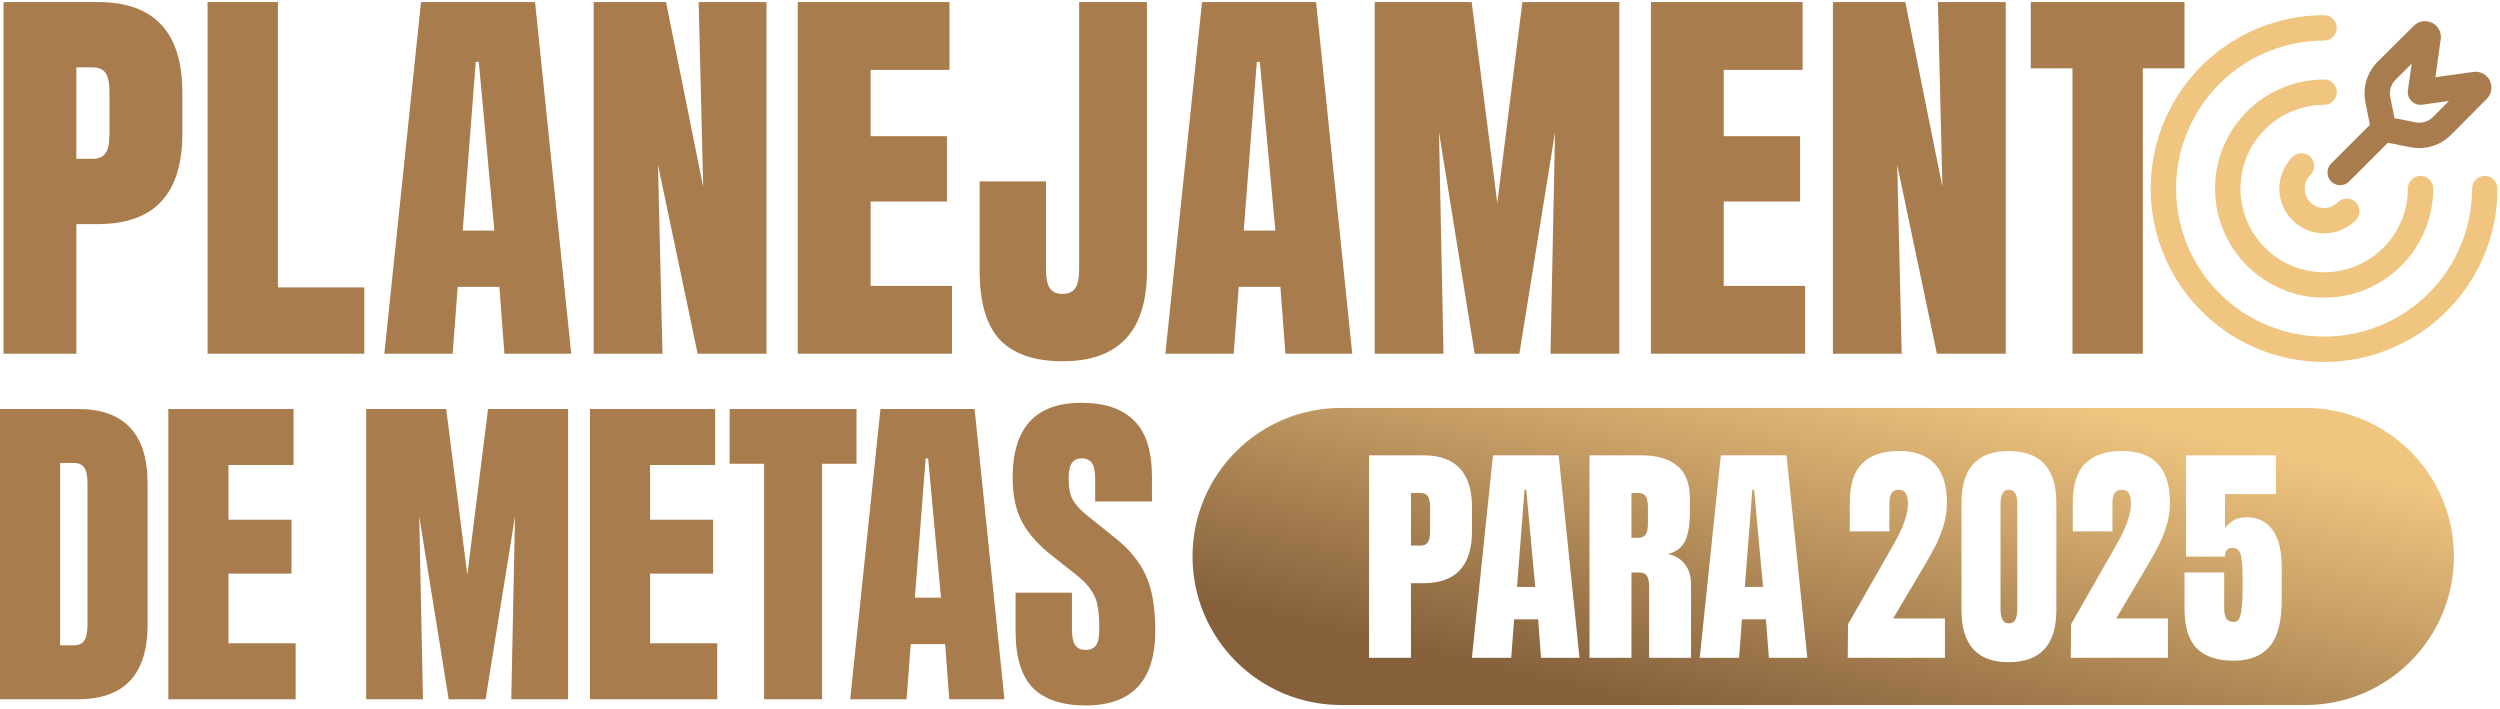
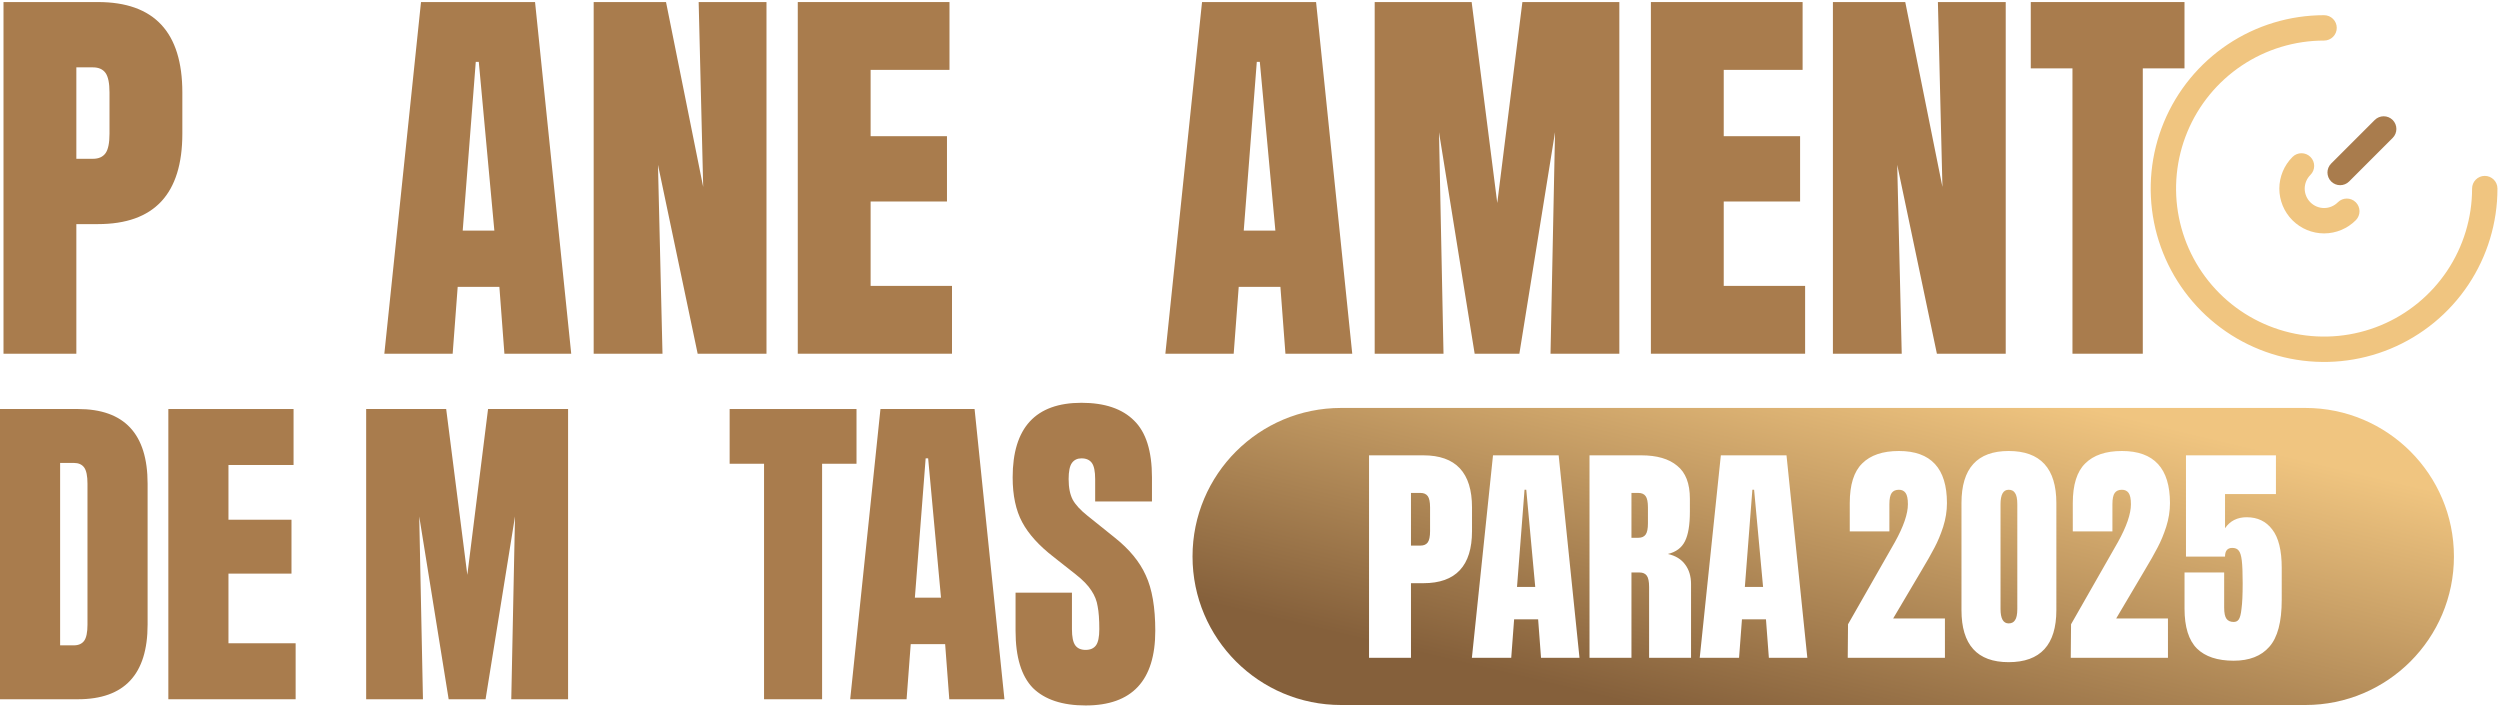
<svg xmlns="http://www.w3.org/2000/svg" width="416" height="118" viewBox="0 0 416 118" fill="none">
  <path d="M337.92 0.342H363.5V11.377H356.561V58.858H344.858V11.377H337.92V0.342Z" fill="#A97C4D" />
  <path d="M323.22 31.105L322.467 0.342H333.752V58.858H322.3L315.696 27.427L316.448 58.858H304.996V0.342H317.034L323.22 31.105Z" fill="#A97C4D" />
  <path d="M286.829 33.529V47.573H300.371V58.858H274.708V0.342H299.953V11.627H286.829V22.662H299.535V33.529H286.829Z" fill="#A97C4D" />
  <path d="M249.145 33.78L253.325 0.342H269.458V58.858H258.006L258.758 21.993L252.823 58.858H245.383L239.448 21.993L240.2 58.858H228.748V0.342H244.882L249.145 33.78Z" fill="#A97C4D" />
  <path d="M225.014 58.858H213.896L213.06 47.74H206.122L205.286 58.858H193.917L200.019 0.342H218.995L225.014 58.858ZM212.224 38.377L209.633 10.29H209.131L206.958 38.377H212.224Z" fill="#A97C4D" />
-   <path d="M179.568 0.342H190.853V45.065C190.853 55.096 186.172 60.112 176.81 60.112C172.184 60.112 168.729 58.941 166.444 56.601C164.159 54.204 163.017 50.359 163.017 45.065V30.185H174.051V44.73C174.051 46.291 174.274 47.377 174.72 47.99C175.166 48.603 175.862 48.91 176.81 48.91C177.757 48.91 178.454 48.603 178.899 47.99C179.345 47.377 179.568 46.291 179.568 44.73V0.342Z" fill="#A97C4D" />
  <path d="M144.87 33.529V47.573H158.412V58.858H132.749V0.342H157.994V11.627H144.87V22.662H157.576V33.529H144.87Z" fill="#A97C4D" />
  <path d="M117.011 31.105L116.258 0.342H127.543V58.858H116.091L109.487 27.427L110.239 58.858H98.787V0.342H110.825L117.011 31.105Z" fill="#A97C4D" />
  <path d="M95.051 58.858H83.933L83.097 47.74H76.159L75.323 58.858H63.954L70.056 0.342H89.032L95.051 58.858ZM82.261 38.377L79.67 10.29H79.168L76.995 38.377H82.261Z" fill="#A97C4D" />
-   <path d="M46.243 0.342V47.823H60.621V58.858H34.54V0.342H46.243Z" fill="#A97C4D" />
  <path d="M16.299 0.342C25.661 0.342 30.342 5.358 30.342 15.389V22.244C30.342 32.275 25.661 37.291 16.299 37.291H12.704V58.858H0.583V0.342H12.704H16.299ZM18.221 15.389C18.221 13.829 17.998 12.742 17.552 12.129C17.107 11.516 16.41 11.209 15.463 11.209H12.704V26.423H15.463C16.41 26.423 17.107 26.117 17.552 25.504C17.998 24.891 18.221 23.804 18.221 22.244V15.389Z" fill="#A97C4D" />
  <path d="M191.687 83.445H182.235V79.719C182.235 78.431 182.051 77.535 181.683 77.029C181.315 76.523 180.74 76.27 179.958 76.27C179.268 76.27 178.74 76.523 178.372 77.029C178.004 77.535 177.82 78.431 177.82 79.719C177.82 81.145 178.05 82.295 178.51 83.169C178.97 83.997 179.774 84.871 180.924 85.791L185.478 89.447C187.915 91.379 189.64 93.472 190.652 95.725C191.71 97.979 192.239 101.061 192.239 104.97C192.239 113.249 188.375 117.389 180.648 117.389C176.785 117.389 173.864 116.423 171.886 114.491C169.955 112.513 168.989 109.34 168.989 104.97V98.623H178.372V104.694C178.372 105.982 178.556 106.879 178.924 107.385C179.291 107.891 179.866 108.144 180.648 108.144C181.43 108.144 182.005 107.891 182.373 107.385C182.741 106.879 182.925 105.982 182.925 104.694C182.925 103.084 182.833 101.82 182.649 100.9C182.511 99.98 182.166 99.106 181.614 98.278C181.062 97.404 180.165 96.484 178.924 95.518L175.336 92.69C172.898 90.804 171.151 88.872 170.093 86.894C169.035 84.917 168.506 82.433 168.506 79.443C168.506 71.165 172.323 67.025 179.958 67.025C183.822 67.025 186.743 68.014 188.72 69.992C190.698 71.923 191.687 75.074 191.687 79.443V83.445Z" fill="#A97C4D" />
  <path d="M167.137 116.355H157.962L157.272 107.179H151.545L150.855 116.355H141.473L146.509 68.061H162.17L167.137 116.355ZM156.582 99.452L154.443 76.271H154.029L152.235 99.452H156.582Z" fill="#A97C4D" />
  <path d="M121.412 68.061H142.523V77.168H136.797V116.355H127.138V77.168H121.412V68.061Z" fill="#A97C4D" />
-   <path d="M108.171 95.45V107.041H119.347V116.355H98.167V68.061H119.002V77.374H108.171V86.481H118.657V95.45H108.171Z" fill="#A97C4D" />
  <path d="M77.763 95.657L81.212 68.061H94.528V116.355H85.076L85.697 85.929L80.798 116.355H74.658L69.76 85.929L70.38 116.355H60.929V68.061H74.244L77.763 95.657Z" fill="#A97C4D" />
  <path d="M38.016 95.45V107.041H49.193V116.355H28.013V68.061H48.848V77.374H38.016V86.481H48.503V95.45H38.016Z" fill="#A97C4D" />
  <path d="M12.97 68.061C20.697 68.061 24.561 72.2 24.561 80.479V103.936C24.561 112.215 20.697 116.355 12.97 116.355H0V68.061H12.97ZM14.557 80.479C14.557 79.191 14.373 78.294 14.005 77.788C13.637 77.282 13.062 77.03 12.28 77.03H10.004V107.386H12.28C13.062 107.386 13.637 107.133 14.005 106.627C14.373 106.121 14.557 105.224 14.557 103.936V80.479Z" fill="#A97C4D" />
  <path fill-rule="evenodd" clip-rule="evenodd" d="M198.436 92.597C198.436 78.948 209.501 67.882 223.151 67.882H383.619C397.269 67.882 408.334 78.948 408.334 92.597C408.334 106.247 397.269 117.312 383.619 117.312H223.15C209.501 117.312 198.436 106.247 198.436 92.597ZM373.854 86.068C375.651 86.068 377.063 86.742 378.09 88.09C379.149 89.437 379.679 91.571 379.679 94.491V99.834C379.679 103.492 378.989 106.092 377.609 107.632C376.261 109.172 374.288 109.942 371.688 109.942C368.993 109.942 366.955 109.269 365.575 107.921C364.196 106.541 363.506 104.327 363.506 101.278V95.262H370.1V101.086C370.1 101.984 370.228 102.61 370.485 102.963C370.742 103.316 371.143 103.492 371.688 103.492C372.041 103.492 372.314 103.364 372.507 103.107C372.731 102.819 372.892 102.209 372.988 101.278C373.116 100.348 373.181 98.936 373.181 97.043C373.181 95.342 373.132 94.09 373.036 93.288C372.94 92.454 372.763 91.892 372.507 91.603C372.282 91.315 371.929 91.17 371.448 91.17C370.646 91.17 370.244 91.651 370.244 92.614H363.746V75.767H378.716V82.217H370.244V87.897C371.079 86.678 372.282 86.068 373.854 86.068ZM360.748 102.916H352.132L356.801 95.022C357.764 93.417 358.502 92.118 359.015 91.123C359.561 90.096 360.042 88.941 360.459 87.657C360.876 86.341 361.085 85.026 361.085 83.71C361.085 77.934 358.421 75.046 353.095 75.046C350.399 75.046 348.362 75.736 346.982 77.116C345.602 78.464 344.912 80.662 344.912 83.71V88.427H351.506V83.903C351.506 83.004 351.635 82.379 351.891 82.025C352.148 81.672 352.549 81.496 353.095 81.496C353.576 81.496 353.945 81.672 354.202 82.025C354.458 82.379 354.587 83.004 354.587 83.903C354.587 85.507 353.865 87.609 352.421 90.208L344.623 103.878L344.575 109.462H360.748V102.916ZM334.236 75.046C339.531 75.046 342.178 77.934 342.178 83.71V101.52C342.178 107.296 339.531 110.184 334.236 110.184C329.006 110.184 326.39 107.296 326.39 101.52V83.71C326.39 77.934 329.006 75.046 334.236 75.046ZM335.68 83.903C335.68 83.004 335.552 82.379 335.295 82.025C335.071 81.672 334.718 81.496 334.236 81.496C333.338 81.496 332.888 82.298 332.888 83.903V101.327C332.888 102.932 333.338 103.734 334.236 103.734C334.718 103.734 335.071 103.557 335.295 103.204C335.552 102.851 335.68 102.226 335.68 101.327V83.903ZM323.636 102.916H315.02L319.689 95.022C320.652 93.417 321.39 92.118 321.903 91.123C322.449 90.096 322.93 88.941 323.347 87.657C323.764 86.341 323.973 85.026 323.973 83.71C323.973 77.934 321.31 75.046 315.983 75.046C313.287 75.046 311.25 75.736 309.87 77.116C308.49 78.464 307.8 80.662 307.8 83.71V88.427H314.394V83.903C314.394 83.004 314.523 82.379 314.779 82.025C315.036 81.672 315.437 81.496 315.983 81.496C316.464 81.496 316.833 81.672 317.09 82.025C317.347 82.379 317.475 83.004 317.475 83.903C317.475 85.507 316.753 87.609 315.309 90.208L307.511 103.878L307.463 109.462H323.636V102.916ZM300.74 109.461H294.338L293.857 103.059H289.861L289.38 109.461H282.834L286.348 75.767H297.274L300.74 109.461ZM293.375 97.668L291.883 81.495H291.594L290.343 97.668H293.375ZM280.427 93.962C279.785 93.064 278.822 92.47 277.538 92.181C278.886 91.86 279.833 91.154 280.378 90.063C280.924 88.972 281.197 87.335 281.197 85.153V82.987C281.197 80.452 280.491 78.623 279.079 77.5C277.699 76.345 275.709 75.767 273.11 75.767H264.494V109.461H271.474V95.262H272.821C273.367 95.262 273.768 95.438 274.025 95.791C274.281 96.144 274.41 96.77 274.41 97.668V109.461H281.389V97.187C281.389 95.903 281.068 94.828 280.427 93.962ZM273.832 82.554C274.089 82.907 274.217 83.533 274.217 84.431V87.079C274.217 87.977 274.089 88.603 273.832 88.956C273.575 89.309 273.174 89.486 272.629 89.486H271.474V82.025H272.629C273.174 82.025 273.575 82.201 273.832 82.554ZM262.828 109.461H256.426L255.945 103.059H251.949L251.468 109.461H244.922L248.436 75.767H259.362L262.828 109.461ZM255.463 97.668L253.971 81.495H253.682L252.431 97.668H255.463ZM244.943 84.431C244.943 78.655 242.247 75.767 236.856 75.767H234.786H227.807V109.461H234.786V97.043H236.856C242.247 97.043 244.943 94.154 244.943 88.378V84.431ZM237.578 82.554C237.835 82.907 237.963 83.533 237.963 84.431V88.378C237.963 89.277 237.835 89.903 237.578 90.256C237.322 90.609 236.92 90.785 236.375 90.785H234.786V82.025H236.375C236.92 82.025 237.322 82.201 237.578 82.554Z" fill="url(#paint0_linear_40_14)" />
  <path fill-rule="evenodd" clip-rule="evenodd" d="M384.464 26.119C385.286 26.946 385.283 28.283 384.456 29.105C383.85 29.709 383.507 30.528 383.502 31.384C383.503 32.241 383.844 33.063 384.45 33.669C385.057 34.275 385.878 34.616 386.735 34.617C387.591 34.613 388.411 34.27 389.014 33.663C389.837 32.836 391.173 32.833 392 33.655C392.826 34.477 392.83 35.814 392.008 36.641C390.614 38.041 388.723 38.832 386.747 38.839L386.739 38.839C384.761 38.839 382.864 38.053 381.465 36.654C380.066 35.255 379.28 33.358 379.28 31.38V31.372H379.28C379.288 29.397 380.078 27.505 381.479 26.112C382.305 25.289 383.642 25.293 384.464 26.119Z" fill="#F0C580" />
-   <path fill-rule="evenodd" clip-rule="evenodd" d="M376.651 16.283C379.636 14.288 383.146 13.223 386.737 13.223C387.903 13.223 388.848 14.168 388.848 15.334C388.848 16.5 387.903 17.445 386.737 17.445C383.981 17.445 381.288 18.263 378.996 19.794C376.705 21.325 374.919 23.5 373.865 26.046C372.81 28.592 372.534 31.394 373.072 34.096C373.609 36.799 374.936 39.282 376.885 41.23C378.834 43.179 381.316 44.506 384.019 45.044C386.722 45.581 389.523 45.305 392.069 44.251C394.615 43.196 396.791 41.41 398.322 39.119C399.853 36.828 400.67 34.134 400.67 31.378C400.67 30.212 401.615 29.267 402.781 29.267C403.947 29.267 404.892 30.212 404.892 31.378C404.892 34.969 403.827 38.479 401.832 41.465C399.837 44.45 397.002 46.777 393.685 48.151C390.367 49.525 386.717 49.885 383.195 49.184C379.673 48.484 376.439 46.755 373.9 44.216C371.36 41.677 369.631 38.442 368.931 34.92C368.23 31.398 368.59 27.748 369.964 24.431C371.338 21.113 373.665 18.278 376.651 16.283Z" fill="#F0C580" />
  <path fill-rule="evenodd" clip-rule="evenodd" d="M398.14 22.952C398.965 22.128 398.965 20.791 398.141 19.967C397.317 19.142 395.98 19.142 395.156 19.966L387.908 27.211C387.083 28.035 387.083 29.372 387.907 30.197C388.731 31.021 390.068 31.021 390.893 30.197L398.14 22.952Z" fill="#A97C4D" />
  <path fill-rule="evenodd" clip-rule="evenodd" d="M386.726 2.528C381.02 2.528 375.442 4.22 370.697 7.39C365.953 10.56 362.255 15.066 360.071 20.338C357.888 25.61 357.316 31.41 358.429 37.007C359.543 42.604 362.29 47.744 366.325 51.779C370.36 55.814 375.501 58.562 381.097 59.675C386.694 60.788 392.495 60.217 397.767 58.033C403.038 55.85 407.544 52.152 410.715 47.407C413.885 42.663 415.577 37.085 415.577 31.378C415.577 30.213 414.632 29.267 413.466 29.267C412.3 29.267 411.355 30.213 411.355 31.378C411.355 36.25 409.91 41.011 407.204 45.062C404.498 49.112 400.651 52.269 396.151 54.133C391.651 55.997 386.699 56.484 381.921 55.534C377.144 54.584 372.755 52.238 369.311 48.794C365.866 45.349 363.521 40.961 362.57 36.183C361.62 31.406 362.108 26.454 363.972 21.953C365.836 17.453 368.993 13.607 373.043 10.9C377.093 8.194 381.855 6.75 386.726 6.75C387.892 6.75 388.837 5.805 388.837 4.639C388.837 3.473 387.892 2.528 386.726 2.528Z" fill="#F0C580" />
-   <path fill-rule="evenodd" clip-rule="evenodd" d="M403.209 3.539C403.732 3.477 404.26 3.573 404.728 3.814C405.196 4.054 405.582 4.429 405.836 4.89C406.089 5.351 406.2 5.877 406.154 6.401C406.15 6.437 406.146 6.473 406.141 6.508L405.248 12.853L411.527 11.969C411.578 11.96 411.63 11.954 411.682 11.948C412.208 11.899 412.736 12.007 413.199 12.26C413.662 12.512 414.039 12.898 414.282 13.366C414.524 13.835 414.621 14.365 414.56 14.889C414.499 15.413 414.282 15.907 413.938 16.307C413.905 16.346 413.87 16.384 413.834 16.42L407.812 22.473C406.94 23.339 405.867 23.976 404.689 24.327C403.513 24.678 402.269 24.733 401.067 24.488L396.232 23.529C395.394 23.363 394.739 22.708 394.572 21.87L393.61 17.034C393.365 15.832 393.42 14.588 393.771 13.412C394.122 12.234 394.76 11.161 395.626 10.289L395.635 10.279L401.681 4.264C401.718 4.228 401.756 4.193 401.795 4.159C402.194 3.816 402.686 3.6 403.209 3.539ZM407.501 16.799L404.834 19.48C404.456 19.854 403.992 20.129 403.482 20.281C402.971 20.433 402.43 20.457 401.907 20.35L401.894 20.348L398.438 19.662L397.75 16.206L397.748 16.194C397.641 15.671 397.665 15.13 397.817 14.619C397.969 14.109 398.244 13.645 398.618 13.267L401.302 10.597L400.677 15.039C400.584 15.696 400.806 16.358 401.275 16.826C401.743 17.295 402.405 17.517 403.062 17.424L407.501 16.799Z" fill="#A97C4D" />
  <defs>
    <linearGradient id="paint0_linear_40_14" x1="380.611" y1="75.693" x2="365.435" y2="139.469" gradientUnits="userSpaceOnUse">
      <stop offset="0.001" stop-color="#F0C580" />
      <stop offset="1" stop-color="#85603B" />
    </linearGradient>
  </defs>
</svg>